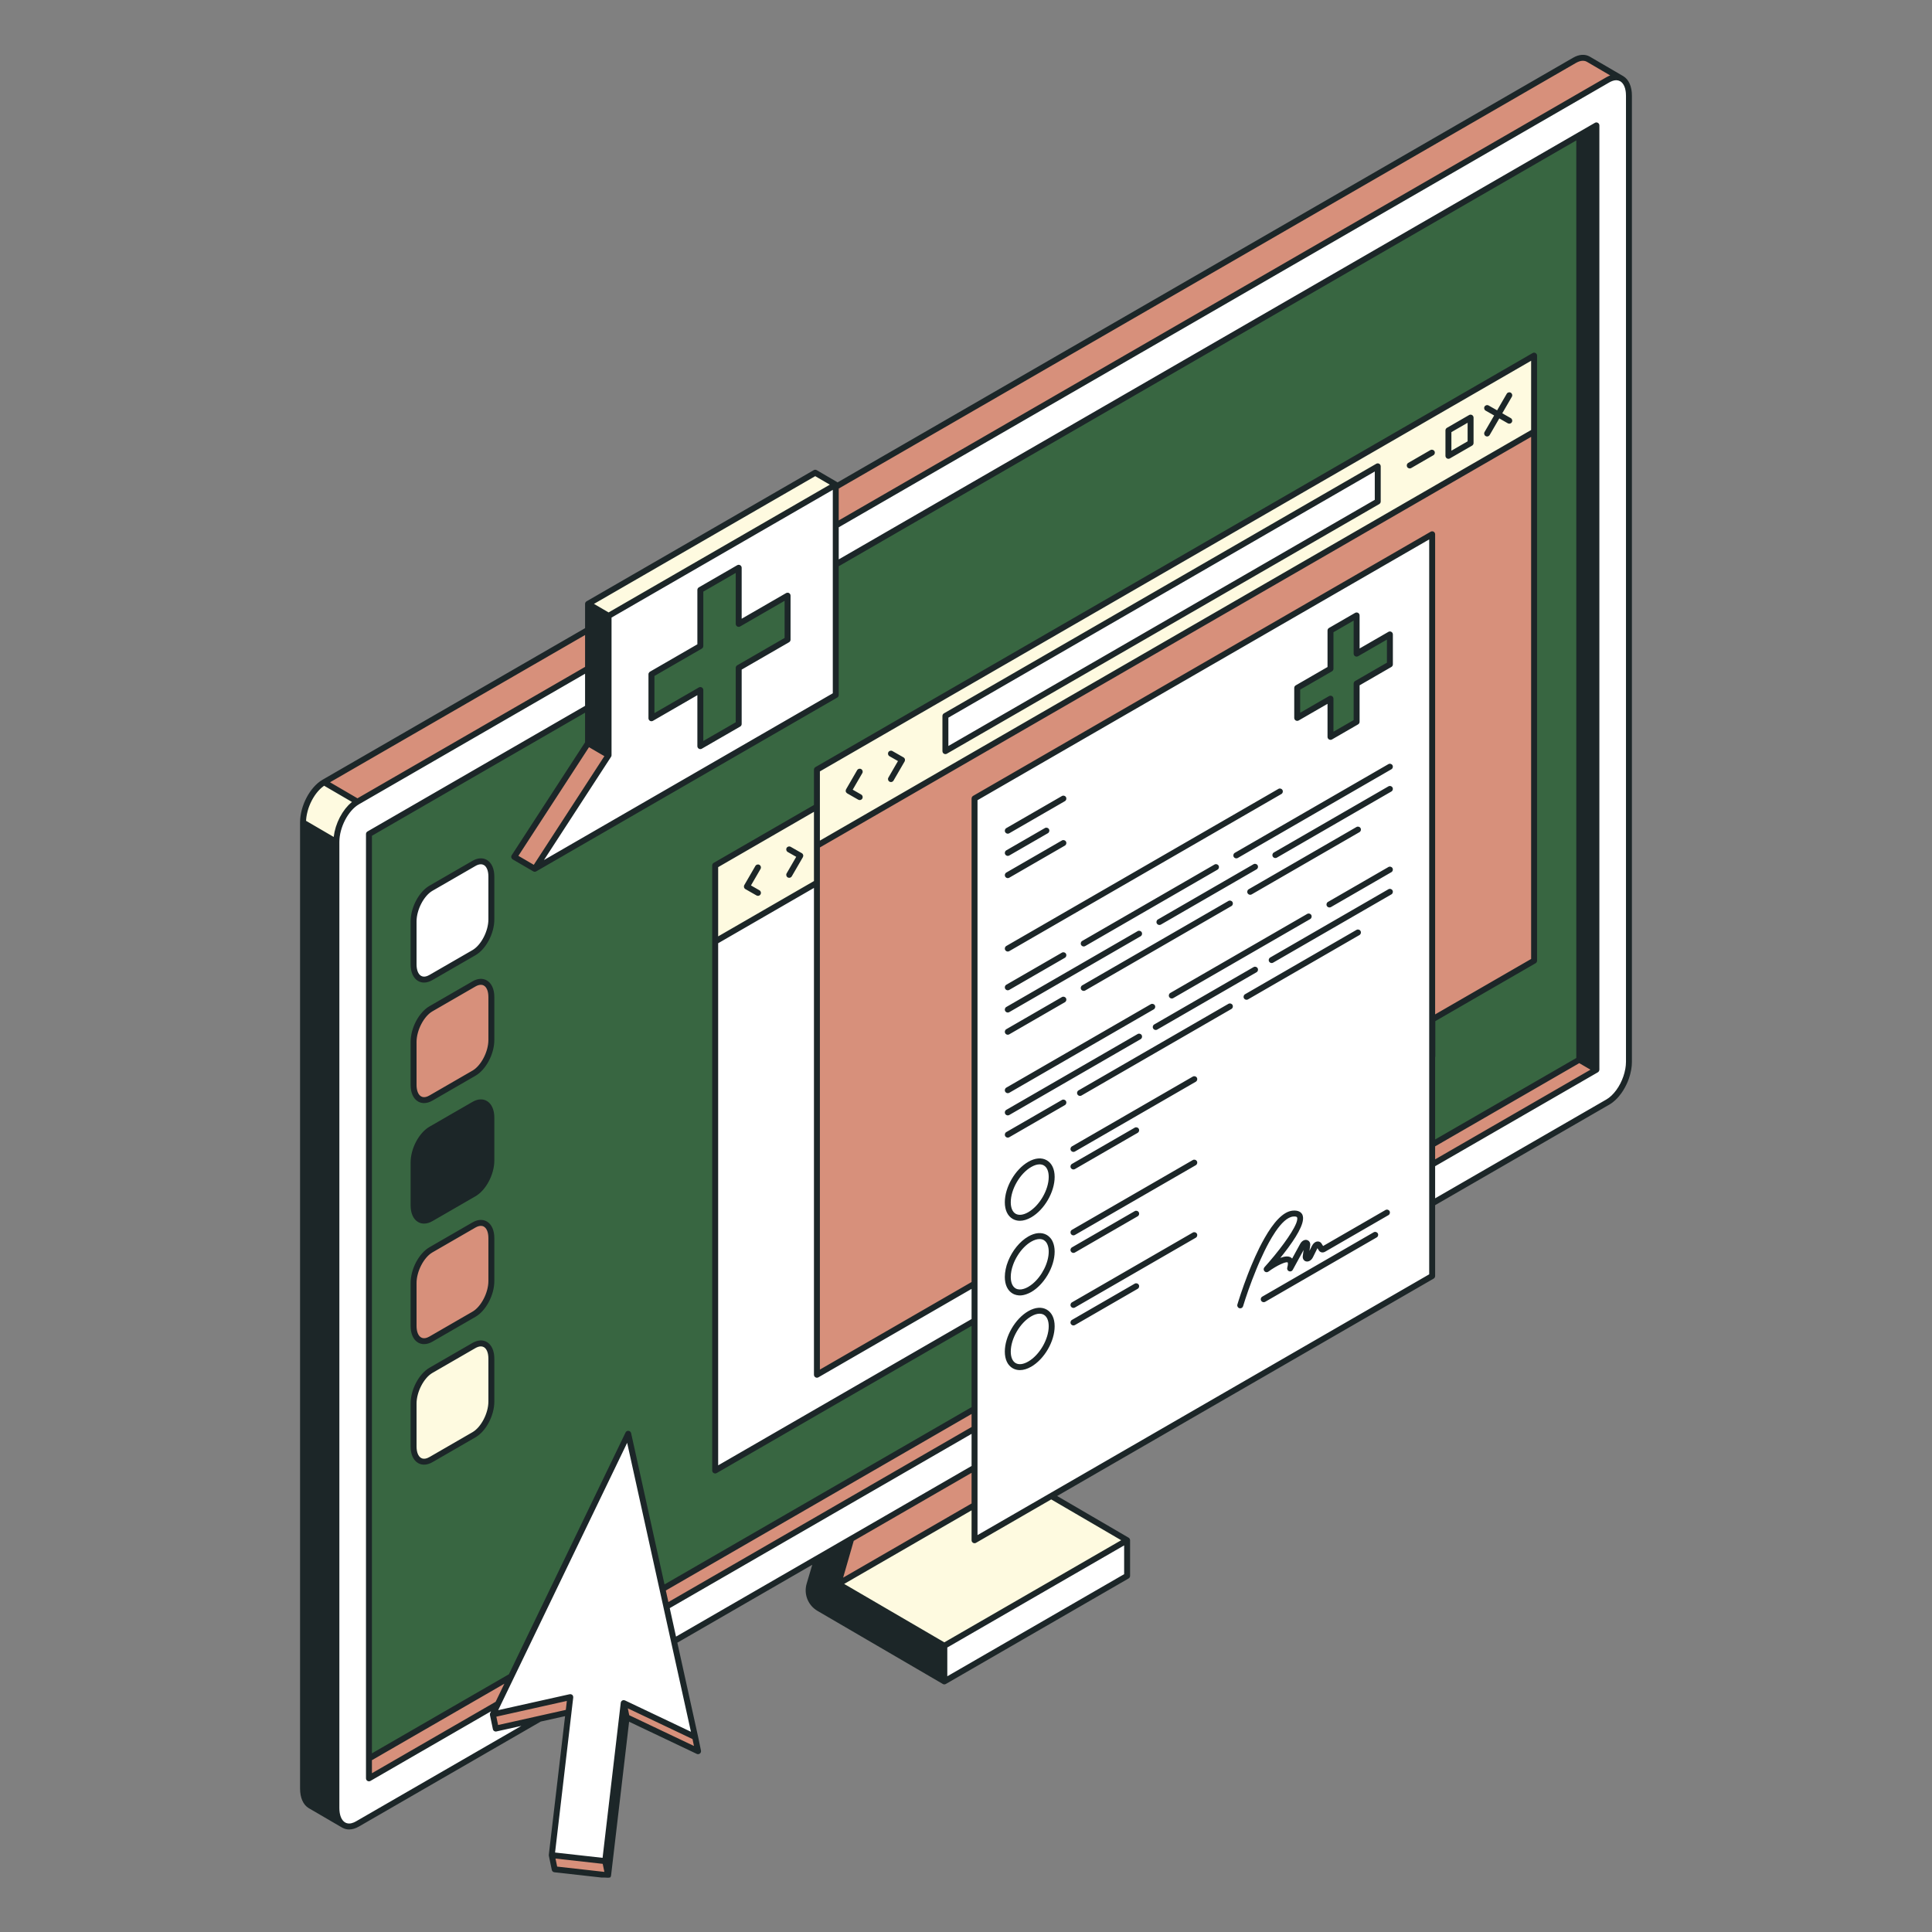
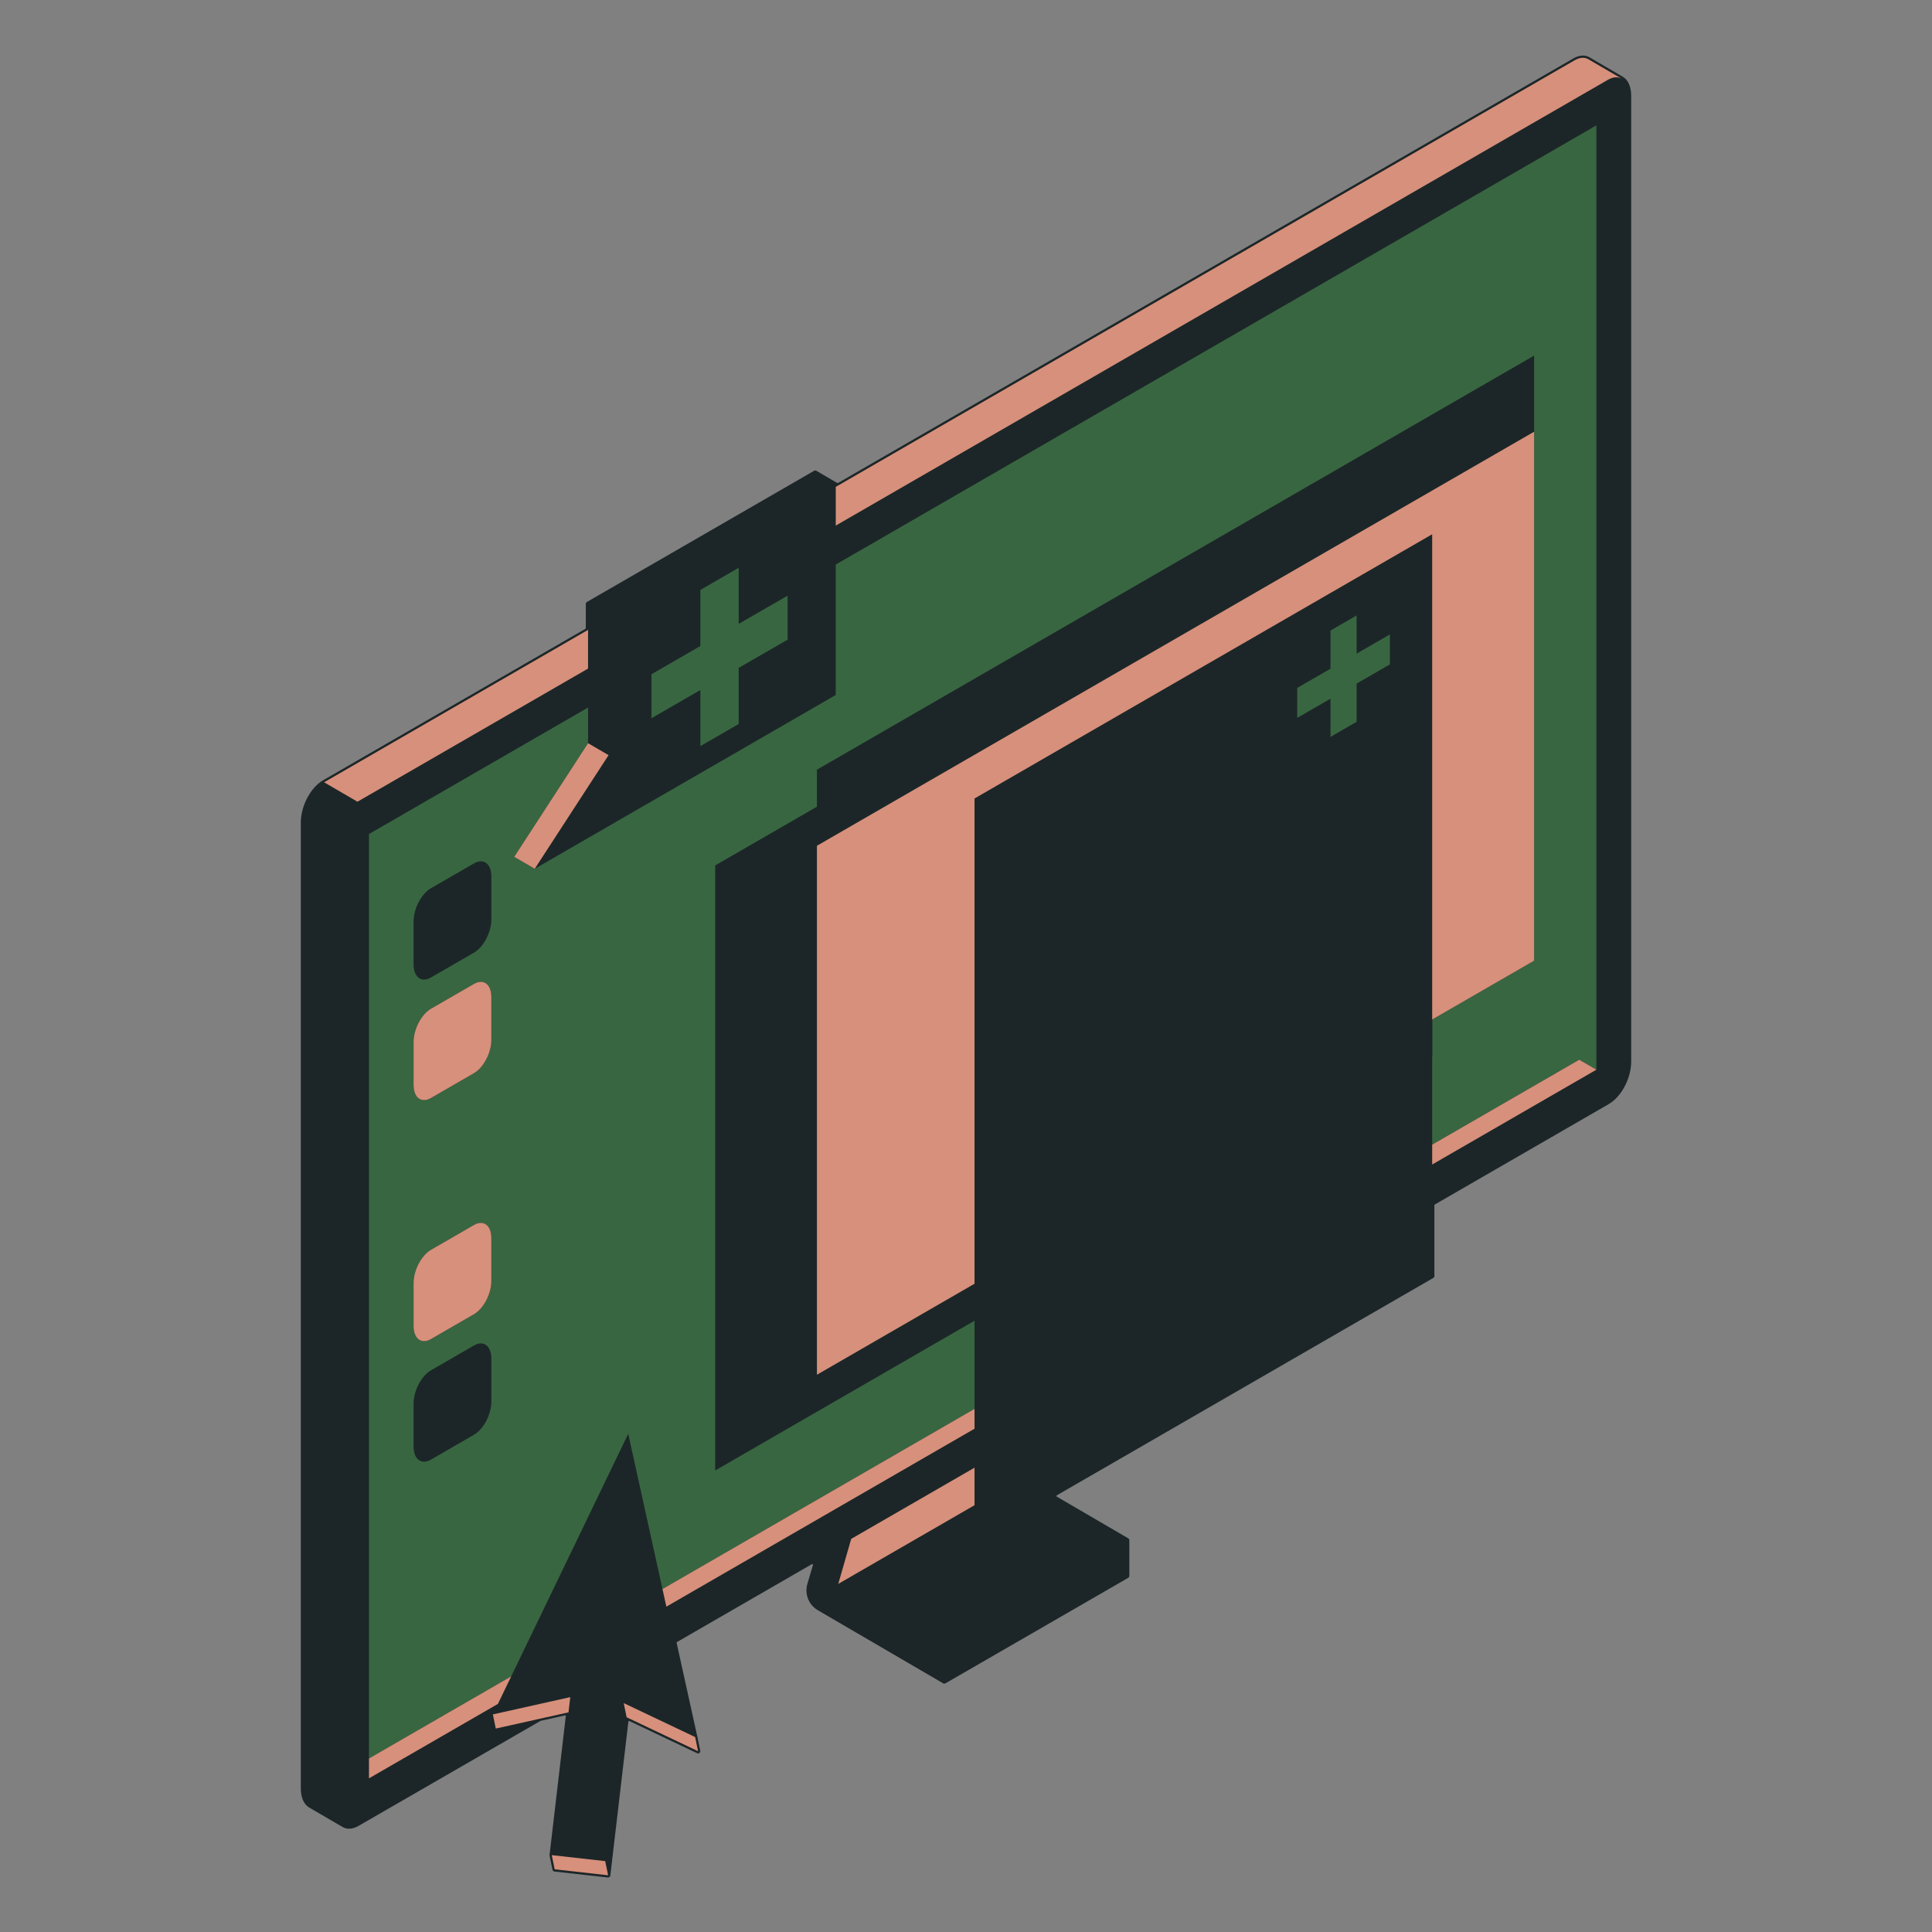
<svg xmlns="http://www.w3.org/2000/svg" width="500" zoomAndPan="magnify" viewBox="0 0 375 375" height="500" preserveAspectRatio="xMidYMid meet" version="1.0">
  <rect x="0" y="0" width="375" height="375" fill="#808080" stroke="none" />
  <defs>
    <clipPath id="81515c00a1">
      <path d="M 58.078 10.43 L 316.828 10.43 L 316.828 364.43 L 58.078 364.43 Z M 58.078 10.43 " clip-rule="nonzero" />
    </clipPath>
    <clipPath id="145461d7cb">
-       <path d="M 58.078 69 L 298 69 L 298 320 L 58.078 320 Z M 58.078 69 " clip-rule="nonzero" />
-     </clipPath>
+       </clipPath>
    <clipPath id="470050f320">
-       <path d="M 65 15 L 316.828 15 L 316.828 362 L 65 362 Z M 65 15 " clip-rule="nonzero" />
-     </clipPath>
+       </clipPath>
    <clipPath id="a8b29477d3">
-       <path d="M 58.078 10.43 L 316.828 10.43 L 316.828 364.43 L 58.078 364.43 Z M 58.078 10.43 " clip-rule="nonzero" />
-     </clipPath>
+       </clipPath>
  </defs>
  <g clip-path="url(#81515c00a1)">
    <path fill="#1c2628" d="M 117.984 364.422 L 107.617 363.262 C 107.43 363.242 107.277 363.102 107.242 362.918 L 106.672 360.172 C 106.664 360.133 106.664 360.094 106.668 360.043 L 109.82 333.117 C 109.828 333.07 109.809 333.027 109.773 332.996 C 109.75 332.969 109.715 332.957 109.68 332.957 C 109.668 332.957 109.656 332.957 109.648 332.961 L 104.926 334.016 L 69.598 354.402 C 68.969 354.766 68.348 354.953 67.758 354.953 C 67.328 354.953 66.922 354.848 66.551 354.645 C 66.547 354.645 66.477 354.609 66.469 354.605 L 60.008 350.84 C 58.98 350.238 58.387 348.898 58.387 347.164 L 58.387 159.648 C 58.387 156.449 60.277 152.855 62.691 151.465 L 113.637 122.051 C 113.68 122.023 113.707 121.977 113.707 121.926 L 113.707 117.215 C 113.707 117.176 113.711 117.137 113.723 117.102 C 113.742 117.047 113.754 117.02 113.766 116.996 C 113.809 116.926 113.863 116.875 113.922 116.84 L 158.02 91.379 C 158.086 91.344 158.16 91.32 158.234 91.32 C 158.312 91.32 158.387 91.344 158.453 91.379 C 158.453 91.379 162.438 93.703 162.438 93.707 C 162.453 93.715 162.465 93.727 162.465 93.727 C 162.496 93.754 162.543 93.77 162.586 93.77 C 162.605 93.77 162.629 93.766 162.645 93.754 L 305.402 11.332 C 306.035 10.969 306.652 10.785 307.246 10.785 C 307.703 10.785 308.133 10.898 308.52 11.125 C 308.52 11.125 314.996 14.902 314.996 14.906 L 314.992 14.902 C 315.023 14.922 315.055 14.941 315.082 14.965 C 315.086 14.965 315.133 15 315.133 15.004 L 315.188 15.039 C 315.246 15.078 315.301 15.113 315.352 15.156 C 315.371 15.176 315.391 15.195 315.41 15.215 L 315.461 15.27 C 315.559 15.359 315.617 15.414 315.672 15.477 C 315.684 15.492 315.75 15.586 315.75 15.586 C 315.832 15.691 315.895 15.77 315.949 15.859 C 315.949 15.863 316.004 15.961 316.004 15.965 C 316.066 16.074 316.129 16.18 316.18 16.301 C 316.18 16.301 316.219 16.402 316.219 16.406 C 316.273 16.531 316.324 16.66 316.367 16.797 L 316.398 16.93 C 316.438 17.062 316.473 17.199 316.5 17.344 C 316.508 17.379 316.512 17.418 316.516 17.457 L 316.527 17.543 C 316.555 17.703 316.574 17.816 316.582 17.938 C 316.602 18.145 316.613 18.359 316.613 18.578 L 316.613 206.09 C 316.613 206.324 316.598 206.562 316.578 206.797 L 316.559 206.977 C 316.539 207.168 316.516 207.359 316.48 207.555 L 316.457 207.707 C 316.414 207.941 316.359 208.172 316.301 208.406 C 316.277 208.488 316.254 208.566 316.234 208.648 C 316.184 208.824 316.141 208.965 316.094 209.109 C 316.055 209.23 316.023 209.32 315.992 209.41 C 315.93 209.578 315.863 209.746 315.797 209.91 C 315.734 210.066 315.664 210.215 315.594 210.363 C 315.543 210.477 315.496 210.574 315.449 210.668 C 315.391 210.789 315.324 210.91 315.258 211.031 C 315.211 211.121 315.16 211.207 315.105 211.297 C 315.027 211.434 314.965 211.543 314.898 211.645 C 314.793 211.812 314.68 211.973 314.566 212.133 C 314.223 212.609 313.859 213.027 313.488 213.379 L 313.43 213.43 C 313.277 213.57 313.121 213.703 312.965 213.824 L 312.848 213.914 C 312.668 214.047 312.488 214.168 312.309 214.273 L 278.488 233.801 C 278.441 233.828 278.414 233.875 278.414 233.926 L 278.414 247.676 C 278.414 247.832 278.332 247.977 278.199 248.051 L 205.117 290.246 C 205.074 290.27 205.047 290.32 205.047 290.371 C 205.047 290.422 205.074 290.469 205.117 290.496 L 218.988 298.586 C 219.008 298.598 219.023 298.613 219.039 298.625 L 219.086 298.66 C 219.086 298.664 219.117 298.711 219.121 298.711 C 219.156 298.762 219.16 298.781 219.168 298.801 C 219.191 298.863 219.195 298.887 219.195 298.902 L 219.203 298.965 L 219.203 305.879 C 219.203 306.035 219.121 306.176 218.988 306.254 C 218.988 306.254 183.504 326.738 183.5 326.742 C 183.438 326.777 183.367 326.797 183.293 326.797 C 183.219 326.797 183.141 326.773 183.074 326.738 C 183.074 326.738 158.746 312.547 158.746 312.547 C 156.965 311.504 156.129 309.395 156.715 307.414 L 157.797 303.77 C 157.812 303.711 157.793 303.652 157.746 303.617 C 157.719 303.594 157.688 303.586 157.656 303.586 C 157.633 303.586 157.609 303.59 157.586 303.602 L 131.402 318.719 C 131.348 318.754 131.32 318.816 131.332 318.875 L 135.348 337.066 C 135.352 337.07 135.352 337.078 135.355 337.09 L 135.918 339.82 C 135.949 339.98 135.891 340.145 135.762 340.246 C 135.688 340.309 135.59 340.34 135.496 340.34 C 135.43 340.34 135.367 340.324 135.309 340.297 L 122.172 334.055 C 122.152 334.043 122.129 334.039 122.109 334.039 C 122.086 334.039 122.062 334.047 122.039 334.059 C 122 334.082 121.969 334.121 121.965 334.168 L 118.465 364.043 C 118.449 364.102 118.438 364.141 118.422 364.176 C 118.398 364.23 118.375 364.258 118.352 364.285 C 118.309 364.324 118.27 364.355 118.223 364.375 C 118.156 364.41 118.105 364.422 118.051 364.426 L 118.035 364.426 Z M 117.984 364.422 " fill-opacity="1" fill-rule="nonzero" />
  </g>
  <path fill="#386641" d="M 162.219 109.578 L 162.219 134.898 L 103.793 168.633 L 99.809 166.309 L 114.141 144.254 L 114.141 137.336 L 71.617 161.887 L 71.617 341.32 L 99.227 325.379 L 121.938 278.301 L 128.586 308.43 L 189.156 273.457 L 189.156 256.355 L 138.816 285.422 L 138.816 167.98 L 158.566 156.578 L 158.566 149.395 L 297.77 69.023 L 297.77 186.469 L 278.02 197.871 L 278.02 205.055 L 277.984 205.074 L 277.984 222.172 L 306.535 205.688 L 309.859 207.629 L 309.859 24.336 Z M 95.375 272.039 C 95.375 274.523 93.863 277.41 91.996 278.488 L 83.648 283.309 C 81.785 284.383 80.273 283.242 80.273 280.754 L 80.273 272.43 C 80.273 269.945 81.785 267.059 83.648 265.98 L 91.996 261.16 C 93.863 260.086 95.375 261.227 95.375 263.711 Z M 95.375 248.645 C 95.375 251.129 93.863 254.016 91.996 255.094 L 83.648 259.914 C 81.785 260.988 80.273 259.848 80.273 257.363 L 80.273 249.035 C 80.273 246.551 81.785 243.664 83.648 242.586 L 91.996 237.766 C 93.863 236.691 95.375 237.832 95.375 240.32 Z M 95.375 201.855 C 95.375 204.34 93.863 207.23 91.996 208.305 L 83.648 213.125 C 81.785 214.203 80.273 213.059 80.273 210.574 L 80.273 202.25 C 80.273 199.762 81.785 196.875 83.648 195.797 L 91.996 190.977 C 93.863 189.902 95.375 191.043 95.375 193.531 Z M 95.375 178.461 C 95.375 180.945 93.863 183.836 91.996 184.91 L 83.648 189.73 C 81.785 190.809 80.273 189.664 80.273 187.18 L 80.273 178.855 C 80.273 176.367 81.785 173.48 83.648 172.402 L 91.996 167.586 C 93.863 166.508 95.375 167.652 95.375 170.137 Z M 71.617 345.176 L 96.645 330.727 Z M 277.984 226.031 L 309.859 207.629 Z M 167.832 289.625 L 189.156 277.312 L 167.832 289.625 L 129.34 311.852 Z M 263.316 126.871 L 269.777 123.141 L 269.777 128.957 L 263.316 132.688 L 263.316 140.102 L 258.25 143.027 L 258.25 135.613 L 251.789 139.344 L 251.789 133.527 L 258.25 129.797 L 258.25 122.383 L 263.316 119.457 Z M 135.938 133.934 L 126.445 139.414 L 126.445 130.871 L 135.938 125.395 L 135.938 114.504 L 143.379 110.207 L 143.379 121.094 L 152.871 115.617 L 152.871 124.156 L 143.379 129.637 L 143.379 140.527 L 135.938 144.824 Z M 135.938 133.934 " fill-opacity="1" fill-rule="nonzero" />
  <g clip-path="url(#145461d7cb)">
    <path fill="#fefae0" d="M 204.043 290.367 L 218.773 298.961 L 183.293 319.445 L 162.703 307.434 L 189.156 292.16 L 189.156 298.961 Z M 58.82 159.648 L 65.297 163.426 C 65.297 162.672 65.41 161.891 65.617 161.117 C 65.719 160.73 65.848 160.348 65.992 159.973 C 66.727 158.102 67.973 156.43 69.383 155.613 L 62.906 151.84 C 60.652 153.141 58.82 156.637 58.82 159.648 Z M 297.77 69.023 L 297.77 83.793 L 278.02 95.195 L 247.668 112.715 L 163.754 161.168 L 158.566 164.16 L 158.566 171.344 L 138.816 182.746 L 138.816 167.98 L 158.566 156.578 L 158.566 149.395 Z M 267.418 93.73 L 267.418 90.516 L 183.504 138.965 L 183.504 145.793 L 267.418 97.344 Z M 158.234 91.754 L 114.141 117.215 L 114.141 144.254 L 118.125 146.578 L 118.125 119.539 L 162.219 94.078 Z M 91.996 261.16 L 83.648 265.98 C 81.785 267.059 80.273 269.945 80.273 272.43 L 80.273 280.754 C 80.273 283.242 81.785 284.383 83.648 283.309 L 91.996 278.488 C 93.863 277.41 95.375 274.523 95.375 272.039 L 95.375 263.711 C 95.375 261.227 93.863 260.086 91.996 261.16 Z M 91.996 261.16 " fill-opacity="1" fill-rule="nonzero" />
  </g>
  <g clip-path="url(#470050f320)">
    <path fill="#ffffff" d="M 183.293 319.445 L 218.773 298.961 L 218.773 305.879 L 183.293 326.363 Z M 316.18 18.578 L 316.18 206.09 C 316.18 209.102 314.348 212.598 312.094 213.898 L 277.984 233.594 L 277.984 247.676 L 204.043 290.367 L 189.156 298.961 L 189.156 284.875 L 165.219 298.695 L 130.82 318.559 L 134.926 337.16 L 121.062 330.57 L 117.465 361.242 L 107.098 360.082 L 110.348 332.363 L 110.594 330.234 L 110.691 329.41 L 95.664 332.766 L 96.23 335.512 L 104.742 333.613 L 69.383 354.027 C 67.125 355.332 65.297 353.949 65.297 350.938 L 65.297 163.426 C 65.297 162.672 65.41 161.891 65.617 161.117 C 65.719 160.73 65.848 160.348 65.992 159.973 C 66.727 158.102 67.973 156.43 69.383 155.613 L 114.141 129.773 L 114.141 137.336 L 71.617 161.887 L 71.617 345.176 L 96.645 330.727 L 99.227 325.379 L 121.938 278.301 L 128.586 308.43 L 129.34 311.852 L 167.832 289.625 L 189.156 277.312 L 189.156 256.355 L 138.816 285.422 L 138.816 182.746 L 158.566 171.344 L 158.566 266.836 L 189.156 249.172 L 189.156 154.984 L 277.984 103.699 L 277.984 197.891 L 278.02 197.871 L 278.02 205.055 L 277.984 205.074 L 277.984 226.031 L 309.859 207.629 L 309.859 24.336 L 162.219 109.578 L 162.219 134.898 L 103.793 168.633 L 113.852 153.148 L 118.125 146.578 L 118.125 119.539 L 162.219 94.078 L 162.219 102.016 L 312.094 15.488 C 312.23 15.406 312.363 15.34 312.496 15.281 C 312.559 15.254 312.617 15.234 312.676 15.211 C 312.746 15.184 312.816 15.156 312.887 15.133 C 312.969 15.105 313.047 15.09 313.125 15.074 C 313.172 15.062 313.219 15.051 313.262 15.039 C 313.355 15.023 313.445 15.016 313.535 15.012 C 313.562 15.008 313.59 15.004 313.617 15.004 C 313.719 15 313.816 15.004 313.914 15.012 C 313.926 15.012 313.941 15.012 313.957 15.016 C 314.059 15.027 314.16 15.047 314.262 15.07 C 314.266 15.074 314.27 15.074 314.277 15.074 C 314.379 15.102 314.48 15.137 314.578 15.184 C 314.676 15.227 314.77 15.277 314.859 15.34 C 315.668 15.867 316.18 16.992 316.18 18.578 Z M 143.379 121.094 L 143.379 110.207 L 135.938 114.504 L 135.938 125.395 L 126.445 130.871 L 126.445 139.414 L 135.938 133.934 L 135.938 144.824 L 143.379 140.527 L 143.379 129.637 L 152.871 124.156 L 152.871 115.617 Z M 251.789 139.344 L 258.25 135.613 L 258.25 143.027 L 263.316 140.102 L 263.316 132.688 L 269.777 128.957 L 269.777 123.141 L 263.316 126.871 L 263.316 119.457 L 258.25 122.383 L 258.25 129.797 L 251.789 133.527 Z M 267.418 93.73 L 267.418 90.516 L 183.504 138.965 L 183.504 145.793 L 267.418 97.344 Z M 91.996 167.586 L 83.648 172.402 C 81.785 173.48 80.273 176.367 80.273 178.855 L 80.273 187.18 C 80.273 189.664 81.785 190.809 83.648 189.73 L 91.996 184.91 C 93.863 183.836 95.375 180.945 95.375 178.461 L 95.375 170.137 C 95.375 167.652 93.863 166.508 91.996 167.586 Z M 91.996 167.586 " fill-opacity="1" fill-rule="nonzero" />
  </g>
  <path fill="#d7907b" d="M 165.219 298.695 L 189.156 284.875 L 189.156 292.16 L 162.703 307.434 Z M 314.773 15.277 L 308.305 11.5 C 308.305 11.5 308.301 11.496 308.301 11.496 C 307.586 11.078 306.645 11.117 305.621 11.707 L 162.219 94.5 L 162.219 102.016 L 312.094 15.488 C 312.23 15.406 312.363 15.34 312.496 15.281 C 312.559 15.254 312.617 15.234 312.676 15.211 C 312.746 15.184 312.816 15.152 312.887 15.133 C 312.969 15.105 313.047 15.09 313.125 15.074 C 313.172 15.062 313.219 15.047 313.262 15.039 C 313.355 15.023 313.445 15.016 313.535 15.012 C 313.562 15.008 313.59 15.004 313.617 15.004 C 313.719 15 313.816 15.004 313.914 15.012 C 313.926 15.012 313.941 15.012 313.957 15.016 C 314.062 15.027 314.16 15.047 314.262 15.07 C 314.266 15.074 314.27 15.074 314.277 15.074 C 314.379 15.102 314.48 15.141 314.578 15.184 C 314.676 15.227 314.77 15.277 314.859 15.34 C 314.832 15.32 314.805 15.293 314.773 15.277 Z M 114.141 122.258 L 62.906 151.84 L 69.383 155.613 L 114.141 129.773 Z M 277.984 222.172 L 277.984 226.031 L 309.859 207.629 L 306.535 205.688 Z M 99.227 325.379 L 71.617 341.32 L 71.617 345.176 L 96.645 330.727 Z M 129.34 311.852 L 167.832 289.625 L 189.156 277.312 L 189.156 273.457 L 128.586 308.43 Z M 277.984 197.891 L 278.02 197.871 L 297.77 186.469 L 297.77 83.793 L 278.02 95.195 L 247.668 112.715 L 163.754 161.168 L 158.566 164.16 L 158.566 266.836 L 189.156 249.172 L 189.156 154.984 L 277.984 103.699 Z M 95.375 193.531 C 95.375 191.043 93.863 189.902 91.996 190.977 L 83.648 195.797 C 81.785 196.875 80.273 199.762 80.273 202.25 L 80.273 210.574 C 80.273 213.059 81.785 214.203 83.648 213.125 L 91.996 208.305 C 93.863 207.23 95.375 204.34 95.375 201.855 Z M 91.996 237.766 L 83.648 242.586 C 81.785 243.664 80.273 246.551 80.273 249.035 L 80.273 257.363 C 80.273 259.848 81.785 260.988 83.648 259.914 L 91.996 255.094 C 93.863 254.016 95.375 251.129 95.375 248.645 L 95.375 240.32 C 95.375 237.832 93.863 236.691 91.996 237.766 Z M 110.594 330.234 L 110.691 329.41 L 95.664 332.766 L 96.23 335.512 L 104.742 333.613 L 110.348 332.363 Z M 121.062 330.57 L 121.629 333.32 L 135.496 339.906 L 134.926 337.16 Z M 107.098 360.082 L 107.664 362.832 L 118.035 363.992 L 117.465 361.242 Z M 99.809 166.309 L 103.793 168.633 L 113.852 153.148 L 118.125 146.578 L 114.141 144.254 Z M 99.809 166.309 " fill-opacity="1" fill-rule="nonzero" />
  <g clip-path="url(#a8b29477d3)">
    <path fill="#1c2628" d="M 316.727 17.926 C 316.715 17.785 316.691 17.656 316.672 17.523 C 316.66 17.453 316.656 17.383 316.641 17.316 C 316.613 17.168 316.574 17.027 316.535 16.891 C 316.523 16.844 316.516 16.797 316.504 16.754 C 316.461 16.613 316.406 16.48 316.352 16.352 C 316.34 16.316 316.328 16.277 316.312 16.242 C 316.258 16.117 316.195 16.004 316.129 15.895 C 316.109 15.859 316.094 15.816 316.07 15.785 C 316.008 15.68 315.938 15.59 315.863 15.496 C 315.836 15.461 315.812 15.418 315.781 15.383 C 315.711 15.305 315.637 15.234 315.562 15.164 C 315.523 15.125 315.484 15.082 315.441 15.047 C 315.371 14.984 315.289 14.934 315.211 14.883 C 315.203 14.875 315.195 14.871 315.188 14.867 C 315.184 14.863 315.184 14.859 315.18 14.855 C 315.176 14.855 315.172 14.852 315.172 14.852 C 315.137 14.824 315.102 14.801 315.066 14.777 C 315.066 14.777 315.066 14.777 315.062 14.777 L 315.059 14.773 C 315.055 14.773 315.055 14.773 315.055 14.773 C 315.055 14.773 315.055 14.77 315.051 14.77 L 313.27 13.73 L 308.609 11.012 C 308.605 11.008 308.598 11.004 308.594 11 C 307.664 10.457 306.504 10.531 305.332 11.207 L 162.574 93.629 C 162.555 93.617 162.539 93.602 162.52 93.59 C 162.516 93.586 162.512 93.582 162.512 93.582 C 162.508 93.582 162.508 93.578 162.508 93.578 C 162.508 93.578 162.508 93.578 162.504 93.578 L 158.527 91.258 C 158.348 91.152 158.125 91.152 157.949 91.254 L 113.852 116.715 C 113.766 116.762 113.695 116.832 113.648 116.914 C 113.645 116.918 113.641 116.922 113.641 116.926 C 113.621 116.957 113.609 116.996 113.594 117.031 C 113.594 117.043 113.586 117.051 113.582 117.062 C 113.57 117.109 113.562 117.16 113.562 117.215 L 113.562 121.926 L 62.617 151.34 C 60.164 152.754 58.242 156.402 58.242 159.648 L 58.242 347.164 C 58.242 348.953 58.859 350.336 59.934 350.965 L 66.41 354.738 C 66.414 354.738 66.418 354.742 66.418 354.742 C 66.418 354.742 66.422 354.742 66.422 354.742 C 66.441 354.754 66.461 354.762 66.48 354.773 C 66.875 354.984 67.305 355.098 67.758 355.098 C 68.367 355.098 69.016 354.906 69.672 354.527 L 104.957 334.156 L 109.68 333.102 L 106.523 360.016 C 106.523 360.02 106.523 360.027 106.523 360.031 C 106.52 360.086 106.52 360.145 106.531 360.199 L 107.102 362.949 C 107.152 363.191 107.352 363.375 107.602 363.406 L 117.969 364.566 C 117.992 364.566 118.012 364.57 118.035 364.57 C 118.043 364.57 118.051 364.57 118.059 364.566 C 118.133 364.566 118.199 364.547 118.262 364.52 C 118.273 364.516 118.277 364.508 118.285 364.504 C 118.344 364.477 118.398 364.441 118.441 364.395 C 118.449 364.387 118.457 364.387 118.461 364.379 C 118.492 364.344 118.52 364.305 118.543 364.262 C 118.547 364.254 118.551 364.246 118.551 364.238 C 118.574 364.188 118.59 364.137 118.598 364.082 C 118.602 364.074 118.605 364.066 118.605 364.059 L 122.109 334.184 L 135.246 340.43 C 135.324 340.465 135.41 340.484 135.496 340.484 C 135.621 340.484 135.746 340.441 135.852 340.359 C 136.023 340.227 136.102 340.004 136.059 339.789 L 135.492 337.043 C 135.488 337.043 135.488 337.039 135.488 337.039 C 135.488 337.039 135.488 337.035 135.488 337.035 L 131.473 318.844 L 157.656 303.727 L 156.574 307.375 C 155.969 309.418 156.832 311.598 158.676 312.672 L 183.004 326.859 C 183.004 326.859 183.004 326.859 183.004 326.863 C 183.094 326.914 183.191 326.938 183.293 326.938 C 183.391 326.938 183.492 326.914 183.578 326.863 C 183.582 326.863 183.582 326.863 183.582 326.863 L 219.059 306.379 C 219.238 306.277 219.348 306.086 219.348 305.879 L 219.348 298.961 C 219.348 298.941 219.344 298.926 219.34 298.906 C 219.336 298.875 219.336 298.844 219.328 298.812 C 219.324 298.793 219.316 298.781 219.309 298.766 C 219.297 298.734 219.289 298.703 219.27 298.672 C 219.262 298.656 219.246 298.645 219.234 298.629 C 219.219 298.602 219.203 298.578 219.18 298.555 C 219.168 298.543 219.156 298.535 219.145 298.527 C 219.117 298.504 219.094 298.48 219.062 298.461 L 205.191 290.371 L 278.273 248.176 C 278.449 248.074 278.559 247.883 278.559 247.676 L 278.559 233.926 L 312.379 214.398 C 312.566 214.293 312.75 214.168 312.934 214.031 C 312.973 214 313.016 213.969 313.055 213.938 C 313.215 213.812 313.371 213.68 313.527 213.535 C 313.547 213.52 313.566 213.5 313.586 213.48 C 313.98 213.113 314.348 212.684 314.684 212.219 C 314.801 212.055 314.91 211.891 315.02 211.723 C 315.094 211.605 315.16 211.488 315.23 211.367 C 315.285 211.281 315.336 211.191 315.387 211.098 C 315.453 210.977 315.516 210.855 315.578 210.73 C 315.629 210.633 315.68 210.527 315.727 210.426 C 315.797 210.273 315.863 210.121 315.93 209.965 C 316 209.797 316.066 209.629 316.129 209.457 C 316.164 209.355 316.195 209.254 316.23 209.152 C 316.277 209.008 316.32 208.863 316.363 208.719 C 316.391 208.625 316.414 208.535 316.438 208.441 C 316.5 208.207 316.555 207.969 316.598 207.734 C 316.605 207.68 316.617 207.629 316.625 207.578 C 316.656 207.383 316.684 207.188 316.703 206.992 C 316.711 206.934 316.719 206.871 316.723 206.809 C 316.742 206.566 316.754 206.328 316.754 206.09 L 316.754 18.578 C 316.754 18.352 316.746 18.137 316.727 17.926 Z M 312.777 212.664 C 312.641 212.789 312.504 212.906 312.363 213.016 C 312.332 213.039 312.301 213.066 312.27 213.09 C 312.117 213.203 311.961 213.309 311.805 213.402 L 278.559 232.594 L 278.559 226.363 L 310.148 208.129 C 310.191 208.102 310.23 208.07 310.266 208.035 C 310.273 208.027 310.277 208.02 310.281 208.016 C 310.285 208.012 310.285 208.012 310.285 208.008 C 310.32 207.969 310.348 207.926 310.371 207.879 C 310.375 207.871 310.379 207.859 310.383 207.852 C 310.402 207.805 310.414 207.758 310.422 207.711 C 310.422 207.703 310.426 207.699 310.426 207.691 C 310.43 207.68 310.43 207.668 310.434 207.656 C 310.434 207.645 310.438 207.637 310.438 207.629 L 310.438 24.336 C 310.438 24.133 310.324 23.941 310.148 23.84 C 309.969 23.734 309.75 23.734 309.57 23.84 L 306.246 25.758 L 162.797 108.578 L 162.797 102.348 L 312.379 15.988 C 312.461 15.938 312.555 15.891 312.645 15.848 C 312.676 15.832 312.707 15.82 312.738 15.809 C 312.801 15.777 312.867 15.75 312.938 15.727 C 312.977 15.711 313.02 15.695 313.059 15.684 C 313.121 15.664 313.184 15.648 313.25 15.633 C 313.297 15.621 313.34 15.609 313.387 15.602 C 313.457 15.59 313.527 15.586 313.594 15.582 C 313.637 15.578 313.672 15.57 313.715 15.57 C 313.754 15.57 313.793 15.582 313.832 15.586 C 313.895 15.59 313.957 15.598 314.02 15.609 C 314.082 15.621 314.141 15.637 314.199 15.656 C 314.25 15.672 314.297 15.695 314.348 15.719 C 314.391 15.738 314.438 15.746 314.477 15.77 C 314.504 15.785 314.527 15.809 314.555 15.824 C 314.586 15.848 314.617 15.871 314.648 15.895 C 314.676 15.918 314.707 15.934 314.734 15.957 C 314.785 16 314.828 16.055 314.875 16.105 C 314.902 16.137 314.93 16.16 314.957 16.191 C 314.996 16.246 315.031 16.305 315.07 16.363 C 315.094 16.402 315.125 16.438 315.148 16.48 C 315.18 16.535 315.203 16.594 315.23 16.652 C 315.258 16.707 315.285 16.758 315.309 16.816 C 315.328 16.867 315.344 16.926 315.363 16.98 C 315.387 17.051 315.414 17.121 315.438 17.199 C 315.449 17.254 315.461 17.316 315.473 17.375 C 315.492 17.457 315.512 17.535 315.527 17.621 C 315.539 17.699 315.547 17.781 315.559 17.863 C 315.566 17.938 315.578 18.004 315.582 18.082 C 315.598 18.242 315.602 18.406 315.602 18.578 L 315.602 206.09 C 315.602 206.301 315.59 206.516 315.57 206.734 C 315.566 206.773 315.562 206.812 315.559 206.852 C 315.539 207.055 315.512 207.254 315.477 207.457 C 315.473 207.469 315.473 207.48 315.469 207.492 C 315.121 209.441 314.102 211.406 312.809 212.633 C 312.797 212.645 312.785 212.652 312.777 212.664 Z M 277.406 234.59 L 277.406 247.344 L 204.043 289.703 L 202.895 290.367 L 189.734 297.961 L 189.734 155.316 L 277.406 104.699 Z M 204.941 306.281 L 183.293 318.777 L 163.852 307.438 L 176.859 299.926 L 188.582 293.156 L 188.582 298.961 C 188.582 299.168 188.691 299.355 188.871 299.461 C 188.961 299.512 189.059 299.539 189.16 299.539 C 189.258 299.539 189.359 299.512 189.445 299.461 L 204.039 291.035 L 217.621 298.957 Z M 218.195 299.961 L 218.195 305.547 L 183.871 325.363 L 183.871 319.777 L 207.305 306.246 Z M 134.109 336.133 L 121.309 330.051 C 121.301 330.047 121.293 330.047 121.281 330.043 C 121.215 330.016 121.141 330 121.07 330 C 121.066 330 121.062 329.996 121.059 329.996 C 121.051 329.996 121.047 329.992 121.039 329.996 C 121.035 329.996 121.031 329.996 121.027 329.996 C 120.949 330.004 120.875 330.023 120.805 330.059 C 120.797 330.062 120.789 330.062 120.781 330.066 C 120.766 330.074 120.75 330.09 120.734 330.102 C 120.719 330.109 120.707 330.117 120.691 330.129 C 120.688 330.137 120.676 330.141 120.672 330.148 C 120.668 330.148 120.668 330.152 120.664 330.152 C 120.645 330.172 120.633 330.191 120.617 330.211 C 120.609 330.219 120.598 330.23 120.59 330.238 C 120.578 330.254 120.57 330.27 120.562 330.289 C 120.555 330.301 120.547 330.316 120.543 330.328 C 120.535 330.344 120.527 330.355 120.52 330.371 C 120.52 330.375 120.52 330.375 120.52 330.379 C 120.504 330.418 120.492 330.461 120.488 330.504 L 116.961 360.605 L 107.738 359.574 L 110.871 332.836 L 110.941 332.23 L 111.062 331.199 L 111.133 330.59 L 111.219 329.875 L 111.266 329.477 C 111.273 329.406 111.266 329.34 111.246 329.273 C 111.242 329.25 111.238 329.223 111.23 329.203 C 111.215 329.16 111.195 329.121 111.168 329.086 C 111.168 329.082 111.168 329.082 111.164 329.082 C 111.141 329.047 111.113 329.012 111.078 328.98 C 111.062 328.965 111.039 328.953 111.023 328.941 C 111.012 328.934 111 328.926 110.992 328.918 C 110.934 328.887 110.871 328.859 110.809 328.848 C 110.797 328.844 110.785 328.844 110.773 328.844 C 110.703 328.832 110.637 328.832 110.566 328.848 L 96.699 331.941 L 97.086 331.137 L 97.977 329.293 L 99.668 325.789 L 100.559 323.945 L 121.73 280.051 L 127.93 308.141 L 128.062 308.73 L 128.191 309.32 L 128.688 311.562 L 128.945 312.742 L 130.168 318.27 L 130.426 319.449 Z M 117.309 363.332 L 108.145 362.305 L 107.82 360.746 L 116.984 361.77 L 117.25 363.043 Z M 121.859 331.59 L 129.438 335.188 L 134.418 337.555 L 134.695 338.891 L 122.137 332.922 L 121.926 331.91 Z M 158.234 92.422 L 161.07 94.074 L 118.125 118.871 L 115.289 117.215 Z M 188.582 291.824 L 163.652 306.219 L 165.707 299.078 L 188.582 285.875 Z M 59.402 159.32 C 59.406 159.281 59.41 159.242 59.414 159.207 C 59.418 159.133 59.422 159.059 59.43 158.984 C 59.438 158.887 59.449 158.785 59.461 158.684 C 59.473 158.609 59.48 158.535 59.492 158.465 C 59.508 158.359 59.527 158.258 59.547 158.156 C 59.559 158.086 59.574 158.012 59.59 157.938 C 59.613 157.836 59.637 157.73 59.664 157.629 C 59.68 157.559 59.695 157.488 59.715 157.418 C 59.746 157.309 59.777 157.203 59.812 157.094 C 59.832 157.027 59.852 156.965 59.871 156.898 C 59.91 156.781 59.953 156.668 59.996 156.551 C 60.016 156.496 60.035 156.441 60.059 156.387 C 60.117 156.238 60.18 156.09 60.242 155.945 C 60.25 155.926 60.258 155.906 60.266 155.891 C 60.344 155.723 60.422 155.559 60.508 155.395 C 60.52 155.367 60.535 155.344 60.551 155.316 C 60.621 155.184 60.691 155.055 60.766 154.926 C 60.793 154.879 60.824 154.836 60.852 154.789 C 60.918 154.684 60.98 154.578 61.047 154.48 C 61.082 154.426 61.117 154.379 61.152 154.324 C 61.219 154.234 61.281 154.145 61.348 154.055 C 61.387 154.004 61.426 153.953 61.465 153.902 C 61.531 153.82 61.598 153.738 61.664 153.66 C 61.707 153.609 61.75 153.562 61.793 153.512 C 61.863 153.438 61.93 153.363 62 153.293 C 62.043 153.246 62.09 153.203 62.133 153.156 C 62.207 153.09 62.277 153.023 62.352 152.957 C 62.395 152.918 62.441 152.879 62.488 152.84 C 62.562 152.777 62.641 152.719 62.715 152.66 C 62.762 152.625 62.809 152.59 62.855 152.559 C 62.875 152.543 62.895 152.527 62.918 152.512 L 62.922 152.516 L 68.312 155.656 C 68.297 155.668 68.289 155.68 68.273 155.691 C 68.074 155.855 67.879 156.035 67.688 156.227 C 67.652 156.266 67.613 156.305 67.578 156.344 C 67.398 156.531 67.227 156.73 67.059 156.938 C 67.043 156.957 67.027 156.973 67.016 156.992 C 66.84 157.215 66.676 157.449 66.516 157.695 C 66.48 157.746 66.445 157.801 66.414 157.855 C 66.258 158.102 66.109 158.355 65.973 158.617 C 65.961 158.641 65.949 158.664 65.938 158.688 C 65.809 158.934 65.695 159.188 65.586 159.441 C 65.559 159.5 65.535 159.559 65.512 159.617 C 65.402 159.887 65.301 160.16 65.211 160.441 C 65.195 160.496 65.18 160.555 65.16 160.609 C 65.086 160.859 65.02 161.113 64.961 161.367 C 64.953 161.414 64.938 161.465 64.926 161.516 C 64.867 161.793 64.824 162.074 64.789 162.355 C 64.785 162.387 64.777 162.422 64.773 162.453 L 59.41 159.324 Z M 307.289 11.797 C 307.383 11.801 307.477 11.812 307.57 11.832 C 307.602 11.84 307.633 11.844 307.664 11.852 C 307.777 11.883 307.887 11.926 307.996 11.988 C 308 11.988 308.008 11.992 308.012 11.996 L 308.016 11.996 L 312.539 14.641 C 312.473 14.664 312.406 14.695 312.336 14.727 C 312.297 14.742 312.254 14.758 312.211 14.777 C 312.074 14.84 311.941 14.91 311.805 14.988 L 162.797 101.016 L 162.797 94.832 L 305.906 12.207 C 305.992 12.16 306.082 12.113 306.172 12.07 C 306.199 12.055 306.227 12.047 306.254 12.031 C 306.324 12 306.398 11.973 306.473 11.945 C 306.504 11.934 306.535 11.922 306.566 11.91 C 306.656 11.879 306.754 11.855 306.848 11.836 C 306.859 11.832 306.871 11.828 306.883 11.828 C 306.992 11.809 307.102 11.797 307.211 11.797 C 307.238 11.793 307.266 11.797 307.289 11.797 Z M 161.645 102.348 L 161.645 134.566 L 105.586 166.93 L 111.074 158.484 L 118.609 146.891 C 118.609 146.887 118.613 146.883 118.613 146.875 C 118.629 146.852 118.641 146.824 118.652 146.797 C 118.66 146.773 118.672 146.754 118.68 146.734 C 118.684 146.719 118.684 146.707 118.684 146.695 C 118.688 146.68 118.688 146.664 118.691 146.648 C 118.691 146.641 118.691 146.633 118.695 146.625 C 118.695 146.609 118.699 146.594 118.699 146.578 L 118.699 119.871 L 161.645 95.078 Z M 278.559 222.508 L 306.535 206.355 L 308.711 207.625 L 278.559 225.031 Z M 188.582 154.984 L 188.582 248.84 L 159.141 265.836 L 159.141 164.492 L 163.176 162.164 L 163.754 161.832 L 164.328 161.5 L 247.094 113.715 L 247.668 113.383 L 248.246 113.051 L 260.812 105.797 L 261.965 105.129 L 265.113 103.312 L 266.266 102.645 L 269.293 100.898 L 271.227 99.781 L 271.297 99.742 L 272.383 99.113 L 277.441 96.195 L 278.02 95.859 L 278.594 95.527 L 297.191 84.793 L 297.191 186.133 L 278.594 196.871 L 278.559 196.891 L 278.559 103.699 C 278.559 103.496 278.449 103.305 278.273 103.203 C 278.191 103.156 278.105 103.133 278.02 103.129 C 277.961 103.125 277.906 103.129 277.852 103.141 C 277.797 103.156 277.742 103.172 277.695 103.203 L 277.441 103.348 L 188.871 154.484 C 188.82 154.512 188.777 154.551 188.738 154.59 C 188.641 154.695 188.582 154.836 188.582 154.984 Z M 188.582 256.023 L 139.395 284.422 L 139.395 183.082 L 157.988 172.344 L 157.988 266.836 C 157.988 267.043 158.098 267.23 158.277 267.336 C 158.367 267.387 158.465 267.414 158.566 267.414 C 158.664 267.414 158.766 267.387 158.855 267.336 L 188.582 250.172 Z M 159.141 156.246 L 159.141 149.727 L 297.191 70.023 L 297.191 83.461 L 278.594 94.195 L 278.02 94.531 L 277.441 94.863 L 272.457 97.738 L 271.223 98.453 L 270.453 98.895 L 270.066 99.121 L 266.266 101.316 L 265.113 101.98 L 261.965 103.797 L 260.812 104.465 L 258.332 105.895 L 253.316 108.789 L 248.246 111.719 L 247.668 112.051 L 247.094 112.383 L 164.328 160.168 L 163.754 160.5 L 163.176 160.832 L 159.141 163.164 Z M 157.988 164.16 L 157.988 171.012 L 139.395 181.75 L 139.395 168.312 L 157.988 157.574 Z M 305.961 205.355 L 278.559 221.176 L 278.559 205.238 C 278.582 205.18 278.594 205.117 278.594 205.055 L 278.594 198.203 L 298.055 186.965 C 298.234 186.863 298.344 186.672 298.344 186.469 L 298.344 69.023 C 298.344 68.82 298.234 68.629 298.055 68.527 C 297.879 68.422 297.656 68.422 297.48 68.527 L 158.277 148.895 C 158.098 148.996 157.988 149.188 157.988 149.395 L 157.988 156.246 L 138.527 167.48 C 138.348 167.582 138.238 167.773 138.238 167.98 L 138.238 285.422 C 138.238 285.629 138.348 285.816 138.527 285.922 C 138.617 285.973 138.715 286 138.816 286 C 138.914 286 139.016 285.973 139.105 285.922 L 188.582 257.355 L 188.582 273.125 L 128.98 307.535 L 122.5 278.176 C 122.445 277.938 122.246 277.758 122.004 277.73 C 121.754 277.695 121.523 277.828 121.418 278.051 L 98.781 324.969 L 72.191 340.32 L 72.191 162.223 L 113.562 138.336 L 113.562 144.082 L 99.324 165.996 C 99.238 166.129 99.211 166.289 99.246 166.441 C 99.285 166.594 99.379 166.727 99.516 166.809 L 103.5 169.129 C 103.516 169.141 103.531 169.145 103.547 169.148 C 103.551 169.152 103.559 169.152 103.562 169.156 C 103.574 169.16 103.582 169.164 103.594 169.168 C 103.609 169.176 103.625 169.184 103.645 169.191 C 103.691 169.203 103.742 169.207 103.793 169.207 C 103.797 169.207 103.797 169.207 103.801 169.207 C 103.848 169.207 103.891 169.203 103.934 169.191 C 103.938 169.191 103.938 169.191 103.941 169.191 C 103.953 169.188 103.965 169.18 103.98 169.172 C 104.012 169.164 104.043 169.152 104.07 169.137 C 104.074 169.133 104.078 169.133 104.082 169.133 L 162.508 135.398 C 162.688 135.297 162.797 135.105 162.797 134.898 L 162.797 109.91 L 305.961 27.254 Z M 188.582 274.68 L 188.582 276.98 L 168.781 288.41 L 168.781 288.414 L 167.344 289.242 L 162.293 292.156 L 161.566 292.578 L 160.844 292.996 L 129.734 310.957 L 129.238 308.715 L 188.582 274.453 Z M 96.203 330.316 L 72.191 344.18 L 72.191 341.652 L 97.895 326.812 Z M 103.609 167.859 L 100.621 166.117 L 114.324 145.031 L 117.309 146.77 L 109.57 158.68 Z M 113.562 123.258 L 113.562 129.441 L 69.387 154.949 L 69.383 154.949 L 64.055 151.84 Z M 69.094 353.527 C 68.602 353.812 67.91 354.082 67.266 353.863 C 67.238 353.855 67.215 353.84 67.188 353.832 C 67.125 353.805 67.059 353.781 66.996 353.742 C 66.996 353.742 66.996 353.742 66.992 353.742 C 66.281 353.328 65.871 352.309 65.871 350.938 L 65.871 163.426 C 65.871 160.602 67.578 157.324 69.672 156.113 L 113.562 130.773 L 113.562 137.004 L 71.328 161.387 C 71.148 161.492 71.039 161.684 71.039 161.887 L 71.039 345.176 C 71.039 345.383 71.148 345.574 71.328 345.676 C 71.418 345.727 71.516 345.754 71.617 345.754 C 71.715 345.754 71.816 345.727 71.902 345.676 L 95.312 332.16 L 95.145 332.516 C 95.125 332.551 95.117 332.59 95.105 332.629 C 95.102 332.641 95.098 332.652 95.098 332.66 C 95.086 332.727 95.086 332.793 95.098 332.859 C 95.098 332.867 95.098 332.875 95.098 332.883 L 95.668 335.629 C 95.699 335.781 95.789 335.914 95.918 335.996 C 96.012 336.059 96.121 336.09 96.23 336.09 C 96.273 336.09 96.316 336.086 96.355 336.074 L 101.195 334.996 Z M 104.531 333.07 L 96.676 334.824 L 96.34 333.203 L 105.84 331.082 L 109.312 330.309 L 110.023 330.148 L 109.973 330.594 L 109.891 331.309 L 109.82 331.887 L 108.293 332.23 L 106.41 332.648 Z M 129.996 312.137 L 160.367 294.602 L 161.09 294.184 L 161.816 293.766 L 166.883 290.84 L 167.602 290.426 L 168.32 290.008 L 168.324 290.008 L 188.582 278.312 L 188.582 284.543 L 166.168 297.484 L 164.73 298.312 L 159.586 301.285 L 158.133 302.121 L 131.215 317.664 Z M 152.684 164.582 C 152.84 164.305 153.195 164.211 153.469 164.367 L 155.621 165.594 C 155.754 165.668 155.852 165.797 155.891 165.945 C 155.934 166.094 155.91 166.25 155.836 166.383 L 153.684 170.094 C 153.578 170.277 153.383 170.379 153.184 170.379 C 153.086 170.379 152.988 170.355 152.895 170.305 C 152.621 170.145 152.527 169.789 152.688 169.516 L 154.547 166.309 L 152.898 165.371 C 152.621 165.211 152.527 164.859 152.684 164.582 Z M 144.414 172.227 C 144.375 172.078 144.395 171.922 144.473 171.789 L 146.621 168.078 C 146.781 167.805 147.137 167.707 147.41 167.871 C 147.688 168.031 147.781 168.383 147.621 168.656 L 145.762 171.863 L 147.406 172.805 C 147.684 172.961 147.781 173.312 147.621 173.59 C 147.516 173.777 147.32 173.883 147.121 173.883 C 147.023 173.883 146.926 173.855 146.836 173.805 L 144.688 172.578 C 144.551 172.504 144.453 172.375 144.414 172.227 Z M 288.148 78.922 C 288.305 78.645 288.656 78.547 288.934 78.703 L 290.59 79.648 L 292.453 76.434 C 292.613 76.156 292.965 76.062 293.242 76.223 C 293.516 76.383 293.609 76.734 293.449 77.012 L 291.59 80.219 L 293.238 81.156 C 293.512 81.312 293.609 81.668 293.453 81.941 C 293.348 82.129 293.152 82.234 292.949 82.234 C 292.855 82.234 292.754 82.211 292.664 82.16 L 291.012 81.215 L 289.148 84.43 C 289.043 84.613 288.848 84.719 288.648 84.719 C 288.551 84.719 288.453 84.691 288.359 84.641 C 288.086 84.48 287.992 84.129 288.152 83.852 L 290.012 80.645 L 288.363 79.707 C 288.086 79.551 287.992 79.195 288.148 78.922 Z M 280.848 88.977 C 280.938 89.027 281.039 89.055 281.137 89.055 C 281.238 89.055 281.336 89.027 281.426 88.977 L 285.727 86.496 C 285.906 86.391 286.016 86.199 286.016 85.996 L 286.016 81.059 C 286.016 80.852 285.906 80.664 285.727 80.559 C 285.551 80.457 285.328 80.457 285.152 80.559 L 280.848 83.043 C 280.672 83.145 280.562 83.336 280.562 83.543 L 280.562 88.477 C 280.562 88.684 280.672 88.875 280.848 88.977 Z M 281.715 83.875 L 284.863 82.059 L 284.863 85.664 L 281.715 87.48 Z M 273.07 90.469 C 273.016 90.23 273.113 89.977 273.336 89.848 L 277.637 87.363 C 277.914 87.207 278.266 87.301 278.426 87.574 C 278.586 87.852 278.492 88.203 278.215 88.363 L 278.02 88.477 L 277.441 88.809 L 273.914 90.848 C 273.824 90.898 273.723 90.926 273.625 90.926 C 273.574 90.926 273.523 90.918 273.473 90.902 C 273.332 90.863 273.203 90.773 273.125 90.637 C 273.094 90.582 273.082 90.527 273.07 90.469 Z M 172.434 145.996 C 172.59 145.719 172.941 145.621 173.219 145.781 L 174.676 146.609 L 175.254 146.941 L 175.371 147.008 C 175.504 147.082 175.602 147.211 175.641 147.359 C 175.645 147.367 175.641 147.375 175.645 147.383 C 175.676 147.523 175.656 147.672 175.586 147.797 L 173.617 151.191 L 173.434 151.508 C 173.328 151.691 173.133 151.793 172.934 151.793 C 172.848 151.793 172.762 151.77 172.68 151.73 C 172.668 151.727 172.656 151.723 172.645 151.715 C 172.371 151.559 172.277 151.203 172.438 150.93 L 173.91 148.383 L 174.297 147.723 L 174.098 147.609 L 173.52 147.277 L 172.648 146.781 C 172.371 146.625 172.277 146.273 172.434 145.996 Z M 164.164 153.641 C 164.137 153.539 164.148 153.438 164.176 153.34 C 164.188 153.293 164.199 153.246 164.223 153.203 L 164.707 152.367 L 166.371 149.492 C 166.531 149.219 166.883 149.121 167.16 149.285 C 167.438 149.441 167.531 149.797 167.371 150.07 L 166.711 151.207 L 166.129 152.211 L 165.551 153.211 L 165.512 153.277 L 167.156 154.219 C 167.355 154.332 167.457 154.543 167.441 154.754 C 167.438 154.84 167.418 154.926 167.371 155.004 C 167.266 155.191 167.07 155.293 166.871 155.293 C 166.785 155.293 166.699 155.273 166.617 155.23 C 166.605 155.227 166.598 155.227 166.586 155.219 L 164.438 153.992 C 164.398 153.973 164.371 153.938 164.34 153.91 C 164.258 153.836 164.191 153.75 164.164 153.641 Z M 183.215 146.293 C 183.219 146.297 183.227 146.301 183.234 146.305 C 183.32 146.348 183.41 146.371 183.5 146.371 C 183.602 146.371 183.699 146.344 183.789 146.293 L 247.668 109.414 L 248.242 109.082 L 260.969 101.734 L 265.555 99.086 L 267.707 97.844 C 267.887 97.742 267.996 97.551 267.996 97.344 L 267.996 90.516 C 267.996 90.309 267.887 90.121 267.707 90.016 C 267.531 89.914 267.309 89.914 267.133 90.016 L 183.215 138.465 C 183.035 138.57 182.926 138.762 182.926 138.965 L 182.926 145.793 C 182.926 145.801 182.926 145.809 182.93 145.816 C 182.934 146.012 183.039 146.195 183.215 146.293 Z M 184.078 142.512 L 184.078 139.297 L 266.844 91.516 L 266.844 97.012 L 184.078 144.797 Z M 195.113 184.402 C 194.953 184.125 195.047 183.773 195.324 183.613 L 248.137 153.125 C 248.41 152.965 248.766 153.059 248.922 153.336 C 249.082 153.609 248.988 153.965 248.711 154.121 L 195.898 184.613 C 195.809 184.668 195.711 184.691 195.613 184.691 C 195.414 184.691 195.219 184.586 195.113 184.402 Z M 239.012 175.871 L 210.633 192.258 C 210.543 192.309 210.445 192.332 210.348 192.332 C 210.148 192.332 209.953 192.23 209.848 192.047 C 209.688 191.77 209.781 191.418 210.059 191.258 L 238.434 174.875 C 238.711 174.715 239.062 174.809 239.223 175.086 C 239.383 175.359 239.289 175.715 239.012 175.871 Z M 236.523 168.016 C 236.684 168.293 236.59 168.645 236.312 168.805 L 210.633 183.633 C 210.543 183.684 210.445 183.707 210.348 183.707 C 210.148 183.707 209.953 183.605 209.848 183.422 C 209.688 183.145 209.781 182.793 210.059 182.633 L 235.738 167.805 C 236.012 167.645 236.363 167.742 236.523 168.016 Z M 263.867 161.523 L 242.953 173.598 C 242.863 173.648 242.762 173.676 242.664 173.676 C 242.465 173.676 242.273 173.57 242.164 173.387 C 242.004 173.109 242.102 172.758 242.375 172.598 L 263.289 160.523 C 263.566 160.363 263.918 160.457 264.078 160.734 C 264.238 161.008 264.145 161.363 263.867 161.523 Z M 270.277 152.844 C 270.438 153.117 270.344 153.469 270.066 153.629 L 247.832 166.469 C 247.742 166.52 247.641 166.543 247.543 166.543 C 247.344 166.543 247.152 166.441 247.043 166.258 C 246.887 165.98 246.98 165.629 247.254 165.469 L 269.492 152.633 C 269.766 152.473 270.117 152.566 270.277 152.844 Z M 270.277 148.531 C 270.438 148.805 270.344 149.156 270.066 149.316 L 240.254 166.531 C 240.164 166.582 240.066 166.605 239.965 166.605 C 239.766 166.605 239.574 166.504 239.465 166.32 C 239.309 166.043 239.402 165.691 239.68 165.531 L 269.492 148.316 C 269.766 148.16 270.117 148.254 270.277 148.531 Z M 244.102 167.957 C 244.262 168.23 244.168 168.582 243.891 168.742 L 225.328 179.461 C 225.238 179.512 225.141 179.535 225.043 179.535 C 224.844 179.535 224.648 179.434 224.543 179.25 C 224.383 178.973 224.477 178.621 224.754 178.461 L 243.312 167.742 C 243.59 167.586 243.941 167.68 244.102 167.957 Z M 195.113 196.238 C 194.953 195.965 195.047 195.609 195.324 195.453 L 220.812 180.734 C 221.086 180.574 221.441 180.672 221.598 180.945 C 221.758 181.223 221.664 181.574 221.387 181.734 L 195.898 196.449 C 195.809 196.504 195.711 196.527 195.613 196.527 C 195.414 196.527 195.219 196.426 195.113 196.238 Z M 195.113 191.926 C 194.953 191.648 195.047 191.297 195.324 191.137 L 206.117 184.906 C 206.391 184.75 206.742 184.844 206.902 185.117 C 207.062 185.395 206.969 185.746 206.691 185.906 L 195.898 192.137 C 195.809 192.191 195.711 192.215 195.613 192.215 C 195.414 192.215 195.219 192.113 195.113 191.926 Z M 195.113 200.551 C 194.953 200.277 195.047 199.922 195.324 199.766 L 206.117 193.531 C 206.391 193.375 206.742 193.469 206.902 193.742 C 207.062 194.02 206.969 194.371 206.691 194.531 L 195.898 200.762 C 195.809 200.816 195.711 200.84 195.613 200.84 C 195.414 200.84 195.219 200.738 195.113 200.551 Z M 195.113 165.84 C 194.953 165.562 195.047 165.211 195.324 165.051 L 202.812 160.727 C 203.09 160.566 203.441 160.66 203.602 160.938 C 203.762 161.215 203.668 161.566 203.391 161.727 L 195.898 166.051 C 195.809 166.102 195.711 166.129 195.613 166.129 C 195.414 166.129 195.219 166.023 195.113 165.84 Z M 195.113 161.527 C 194.953 161.25 195.047 160.898 195.324 160.738 L 206.117 154.508 C 206.391 154.348 206.742 154.441 206.902 154.719 C 207.062 154.996 206.969 155.348 206.691 155.508 L 195.898 161.738 C 195.809 161.789 195.711 161.816 195.613 161.816 C 195.414 161.816 195.219 161.711 195.113 161.527 Z M 195.113 170.152 C 194.953 169.875 195.047 169.523 195.324 169.363 L 206.117 163.133 C 206.391 162.977 206.742 163.07 206.902 163.344 C 207.062 163.621 206.969 163.973 206.691 164.133 L 195.898 170.363 C 195.809 170.414 195.711 170.441 195.613 170.441 C 195.414 170.441 195.219 170.336 195.113 170.152 Z M 195.113 211.898 C 194.953 211.621 195.047 211.27 195.324 211.109 L 223.363 194.918 C 223.637 194.762 223.992 194.855 224.152 195.129 C 224.312 195.406 224.215 195.758 223.941 195.918 L 195.898 212.109 C 195.809 212.16 195.711 212.184 195.613 212.184 C 195.414 212.184 195.219 212.082 195.113 211.898 Z M 206.902 213.715 C 207.062 213.992 206.969 214.344 206.691 214.504 L 195.898 220.734 C 195.809 220.785 195.711 220.809 195.613 220.809 C 195.414 220.809 195.219 220.707 195.113 220.523 C 194.953 220.246 195.047 219.895 195.324 219.734 L 206.117 213.504 C 206.391 213.344 206.742 213.438 206.902 213.715 Z M 195.113 216.211 C 194.953 215.934 195.047 215.582 195.324 215.422 L 220.812 200.707 C 221.086 200.547 221.441 200.641 221.598 200.918 C 221.758 201.195 221.664 201.547 221.387 201.707 L 195.898 216.422 C 195.809 216.473 195.711 216.496 195.613 216.496 C 195.414 216.496 195.219 216.395 195.113 216.211 Z M 254.305 178.391 L 227.73 193.73 C 227.641 193.781 227.543 193.809 227.445 193.809 C 227.246 193.809 227.051 193.703 226.945 193.52 C 226.785 193.242 226.879 192.891 227.156 192.73 L 253.727 177.391 C 254 177.23 254.355 177.324 254.516 177.602 C 254.676 177.879 254.578 178.23 254.305 178.391 Z M 270.277 168.5 C 270.438 168.777 270.344 169.129 270.066 169.289 L 258.336 176.062 C 258.242 176.113 258.145 176.137 258.047 176.137 C 257.848 176.137 257.652 176.035 257.547 175.852 C 257.387 175.574 257.48 175.223 257.758 175.062 L 269.492 168.289 C 269.766 168.129 270.117 168.223 270.277 168.5 Z M 239.223 195.055 C 239.383 195.332 239.289 195.684 239.012 195.844 L 209.922 212.637 C 209.828 212.691 209.73 212.715 209.633 212.715 C 209.434 212.715 209.238 212.613 209.133 212.426 C 208.973 212.152 209.066 211.801 209.344 211.641 L 238.434 194.844 C 238.711 194.684 239.062 194.777 239.223 195.055 Z M 244.102 187.926 C 244.262 188.203 244.168 188.555 243.891 188.715 L 224.617 199.84 C 224.527 199.895 224.426 199.918 224.328 199.918 C 224.129 199.918 223.934 199.816 223.828 199.629 C 223.668 199.355 223.762 199 224.039 198.844 L 243.312 187.715 C 243.59 187.555 243.941 187.648 244.102 187.926 Z M 270.277 172.812 C 270.438 173.09 270.344 173.441 270.066 173.602 L 247.117 186.848 C 247.027 186.902 246.93 186.926 246.832 186.926 C 246.633 186.926 246.438 186.824 246.332 186.637 C 246.172 186.363 246.266 186.012 246.543 185.852 L 269.492 172.602 C 269.766 172.441 270.117 172.535 270.277 172.812 Z M 241.664 192.98 L 263.289 180.492 C 263.566 180.332 263.918 180.426 264.078 180.703 C 264.238 180.98 264.145 181.332 263.867 181.492 L 242.238 193.98 C 242.148 194.031 242.051 194.055 241.953 194.055 C 241.754 194.055 241.559 193.953 241.453 193.77 C 241.293 193.492 241.387 193.141 241.664 192.98 Z M 203.18 225.211 C 202.188 224.637 200.91 224.746 199.582 225.512 C 197.031 226.984 195.035 230.43 195.035 233.359 C 195.035 234.875 195.578 236.02 196.562 236.59 C 196.98 236.832 197.453 236.953 197.957 236.953 C 198.645 236.953 199.395 236.727 200.16 236.285 C 202.711 234.812 204.707 231.367 204.707 228.441 C 204.707 226.926 204.164 225.777 203.18 225.211 Z M 199.582 235.289 C 198.625 235.84 197.758 235.945 197.137 235.59 C 196.527 235.234 196.188 234.445 196.188 233.359 C 196.188 230.848 197.969 227.773 200.16 226.512 C 200.746 226.172 201.297 226 201.781 226 C 202.086 226 202.363 226.07 202.605 226.207 C 203.219 226.562 203.555 227.355 203.555 228.441 C 203.555 230.953 201.773 234.023 199.582 235.289 Z M 204.082 240.559 C 203.973 240.391 203.84 240.246 203.703 240.109 C 203.543 239.957 203.375 239.816 203.18 239.703 C 202.188 239.133 200.91 239.238 199.582 240.008 C 197.914 240.969 196.488 242.777 195.695 244.73 C 195.586 245.012 195.48 245.289 195.395 245.57 C 195.316 245.832 195.254 246.09 195.199 246.352 C 195.094 246.859 195.035 247.363 195.035 247.852 C 195.035 249.367 195.578 250.516 196.562 251.082 C 196.664 251.141 196.77 251.191 196.875 251.234 C 197.133 251.344 197.406 251.402 197.695 251.43 C 197.781 251.438 197.867 251.445 197.957 251.445 C 198.371 251.445 198.805 251.355 199.25 251.195 C 199.547 251.09 199.852 250.957 200.16 250.781 C 200.484 250.594 200.801 250.371 201.105 250.125 C 201.633 249.695 202.125 249.184 202.566 248.617 C 202.84 248.266 203.094 247.898 203.32 247.516 C 204.18 246.074 204.707 244.438 204.707 242.934 C 204.707 242.223 204.582 241.594 204.352 241.066 C 204.273 240.883 204.188 240.715 204.082 240.559 Z M 200.438 249.18 C 200.164 249.406 199.875 249.613 199.582 249.781 C 199.297 249.949 199.016 250.066 198.75 250.152 C 198.129 250.352 197.57 250.332 197.137 250.082 C 196.527 249.73 196.188 248.938 196.188 247.852 C 196.188 247.105 196.348 246.309 196.629 245.527 C 196.734 245.23 196.855 244.938 196.992 244.648 C 197.152 244.316 197.332 243.988 197.531 243.676 C 198.23 242.555 199.152 241.586 200.16 241.004 C 200.746 240.668 201.297 240.496 201.781 240.496 C 202.086 240.496 202.363 240.562 202.605 240.703 C 202.617 240.711 202.625 240.719 202.637 240.727 C 202.805 240.828 202.949 240.969 203.074 241.137 C 203.184 241.285 203.273 241.457 203.344 241.648 C 203.48 242.008 203.555 242.438 203.555 242.934 C 203.555 245.109 202.219 247.703 200.438 249.18 Z M 203.18 254.199 C 202.188 253.625 200.91 253.734 199.582 254.5 C 197.031 255.973 195.035 259.418 195.035 262.348 C 195.035 263.859 195.578 265.008 196.562 265.574 C 196.98 265.816 197.453 265.938 197.957 265.938 C 198.645 265.938 199.395 265.715 200.16 265.273 C 202.711 263.801 204.707 260.355 204.707 257.426 C 204.707 255.914 204.164 254.766 203.18 254.199 Z M 199.582 264.273 C 198.625 264.828 197.758 264.934 197.137 264.578 C 196.527 264.223 196.188 263.43 196.188 262.348 C 196.188 259.836 197.969 256.762 200.16 255.5 C 200.746 255.16 201.297 254.988 201.781 254.988 C 202.086 254.988 202.363 255.059 202.605 255.195 C 203.219 255.551 203.555 256.344 203.555 257.426 C 203.555 259.938 201.773 263.012 199.582 264.273 Z M 232.312 209.176 C 232.473 209.453 232.375 209.805 232.102 209.965 L 208.645 223.508 C 208.555 223.559 208.453 223.586 208.355 223.586 C 208.156 223.586 207.965 223.48 207.855 223.297 C 207.695 223.02 207.793 222.668 208.066 222.508 L 231.523 208.965 C 231.801 208.809 232.152 208.902 232.312 209.176 Z M 207.855 226.703 C 207.695 226.426 207.793 226.074 208.066 225.914 L 220.246 218.883 C 220.52 218.727 220.875 218.82 221.031 219.094 C 221.191 219.371 221.098 219.723 220.82 219.883 L 208.645 226.914 C 208.555 226.965 208.453 226.992 208.355 226.992 C 208.156 226.992 207.965 226.887 207.855 226.703 Z M 232.312 225.375 C 232.473 225.648 232.375 226.004 232.102 226.164 L 208.645 239.703 C 208.555 239.758 208.453 239.781 208.355 239.781 C 208.156 239.781 207.965 239.68 207.855 239.492 C 207.781 239.363 207.766 239.215 207.797 239.078 C 207.832 238.926 207.922 238.789 208.066 238.707 L 231.523 225.164 C 231.668 225.078 231.832 225.07 231.98 225.113 C 232.113 225.156 232.234 225.242 232.312 225.375 Z M 207.855 242.898 C 207.695 242.625 207.793 242.273 208.066 242.113 L 220.246 235.082 C 220.52 234.922 220.875 235.016 221.031 235.293 C 221.191 235.57 221.098 235.922 220.82 236.082 L 208.645 243.109 C 208.555 243.164 208.453 243.188 208.355 243.188 C 208.156 243.188 207.965 243.086 207.855 242.898 Z M 232.312 239.453 C 232.473 239.73 232.375 240.082 232.102 240.242 L 208.645 253.785 C 208.555 253.836 208.453 253.863 208.355 253.863 C 208.156 253.863 207.965 253.758 207.855 253.574 C 207.695 253.297 207.793 252.945 208.066 252.785 L 231.523 239.242 C 231.801 239.082 232.152 239.18 232.312 239.453 Z M 221.031 249.371 C 221.191 249.648 221.098 250 220.82 250.16 L 208.645 257.191 C 208.555 257.242 208.453 257.27 208.355 257.27 C 208.156 257.27 207.965 257.164 207.855 256.98 C 207.695 256.703 207.793 256.352 208.066 256.191 L 220.246 249.16 C 220.52 249 220.875 249.098 221.031 249.371 Z M 269.707 235.07 C 269.867 235.348 269.773 235.699 269.496 235.859 L 257.211 242.953 C 256.758 243.215 256.246 243.113 255.992 242.711 L 255.715 242.273 C 255.707 242.285 255.699 242.297 255.695 242.312 L 254.844 244.027 C 254.535 244.652 253.965 244.98 253.457 244.824 C 253.133 244.727 252.789 244.387 252.871 243.754 L 253.027 242.625 L 250.918 246.488 C 250.777 246.746 250.465 246.855 250.195 246.746 C 249.922 246.637 249.777 246.34 249.855 246.055 C 250.082 245.25 249.941 245.051 249.941 245.047 C 249.664 244.805 247.879 245.582 246.195 246.82 C 245.957 247 245.625 246.965 245.426 246.746 C 245.23 246.523 245.23 246.191 245.426 245.973 C 245.715 245.652 246 245.328 246.285 244.996 C 246.656 244.57 247.023 244.137 247.379 243.699 C 247.719 243.289 248.043 242.875 248.359 242.469 C 249.547 240.934 250.559 239.465 251.172 238.316 C 251.352 237.98 251.496 237.676 251.602 237.406 C 251.723 237.098 251.789 236.832 251.801 236.625 C 251.809 236.488 251.801 236.367 251.758 236.277 C 251.695 236.152 251.422 236.094 251.027 236.129 C 249.906 236.223 248.719 237.375 247.566 239.066 C 247.34 239.398 247.117 239.75 246.895 240.121 C 246.703 240.441 246.508 240.773 246.32 241.121 C 245.719 242.215 245.137 243.418 244.59 244.645 C 244.457 244.941 244.328 245.238 244.203 245.535 C 244.078 245.828 243.957 246.121 243.836 246.41 C 243.836 246.41 243.836 246.414 243.836 246.414 C 242.703 249.164 241.793 251.84 241.281 253.535 C 241.207 253.785 240.977 253.945 240.73 253.945 C 240.676 253.945 240.617 253.938 240.562 253.922 C 240.258 253.832 240.086 253.508 240.176 253.203 C 240.367 252.566 241.102 250.191 242.199 247.355 C 242.309 247.074 242.422 246.785 242.539 246.496 C 242.656 246.207 242.773 245.918 242.895 245.625 C 242.895 245.621 242.895 245.621 242.895 245.621 C 243.367 244.488 243.887 243.324 244.445 242.199 C 244.605 241.883 244.766 241.566 244.93 241.258 C 245.105 240.926 245.285 240.598 245.469 240.281 C 247.113 237.398 249.004 235.137 250.934 234.98 C 252.105 234.883 252.586 235.355 252.793 235.766 C 252.828 235.84 252.848 235.922 252.871 236.008 C 252.922 236.195 252.938 236.41 252.918 236.645 C 252.898 236.875 252.855 237.125 252.777 237.391 C 252.473 238.441 251.742 239.727 250.859 241.023 C 250.605 241.402 250.34 241.777 250.062 242.148 C 250.062 242.148 250.062 242.152 250.062 242.152 C 249.766 242.555 249.461 242.953 249.16 243.336 C 249.16 243.34 249.16 243.34 249.16 243.34 C 248.938 243.617 248.719 243.895 248.504 244.156 C 249.312 243.852 250.082 243.746 250.594 244.098 C 250.676 244.156 250.746 244.219 250.805 244.285 L 252.316 241.516 L 252.367 241.426 C 252.684 240.84 253.246 240.543 253.73 240.699 C 253.734 240.699 253.734 240.699 253.734 240.699 C 254.051 240.805 254.391 241.145 254.305 241.762 L 254.164 242.801 L 254.66 241.801 C 254.898 241.316 255.328 240.988 255.75 240.969 C 256.055 240.953 256.336 241.094 256.5 241.352 L 256.812 241.852 L 268.922 234.859 C 269.195 234.699 269.547 234.793 269.707 235.07 Z M 267.43 239.391 C 267.477 239.473 267.496 239.559 267.5 239.645 C 267.512 239.855 267.414 240.066 267.219 240.18 L 245.574 252.68 C 245.48 252.73 245.383 252.754 245.285 252.754 C 245.172 252.754 245.062 252.719 244.965 252.656 C 244.895 252.605 244.832 252.547 244.785 252.469 C 244.723 252.359 244.711 252.246 244.719 252.133 C 244.734 251.949 244.828 251.777 244.996 251.68 L 266.641 239.18 C 266.812 239.082 267.008 239.09 267.172 239.168 C 267.273 239.219 267.367 239.285 267.43 239.391 Z M 270.066 122.641 C 269.891 122.539 269.668 122.539 269.492 122.641 L 263.895 125.871 L 263.895 119.457 C 263.895 119.25 263.785 119.059 263.605 118.957 C 263.426 118.855 263.207 118.855 263.027 118.957 L 257.961 121.883 C 257.781 121.984 257.672 122.176 257.672 122.383 L 257.672 129.465 L 251.5 133.027 C 251.32 133.133 251.211 133.32 251.211 133.527 L 251.211 139.344 C 251.211 139.551 251.32 139.738 251.5 139.844 C 251.676 139.945 251.898 139.945 252.074 139.844 L 257.672 136.613 L 257.672 143.027 C 257.672 143.234 257.781 143.426 257.961 143.527 C 258.051 143.578 258.148 143.605 258.25 143.605 C 258.348 143.605 258.449 143.578 258.539 143.527 L 263.605 140.602 C 263.785 140.496 263.895 140.309 263.895 140.102 L 263.895 133.02 L 270.066 129.457 C 270.246 129.352 270.355 129.16 270.355 128.957 L 270.355 123.141 C 270.355 122.934 270.246 122.746 270.066 122.641 Z M 269.203 128.625 L 263.027 132.188 C 262.852 132.289 262.742 132.48 262.742 132.688 L 262.742 139.77 L 258.824 142.027 L 258.824 135.613 C 258.824 135.406 258.715 135.215 258.539 135.113 C 258.449 135.062 258.348 135.035 258.25 135.035 C 258.148 135.035 258.051 135.062 257.961 135.113 L 252.363 138.344 L 252.363 133.859 L 258.539 130.297 C 258.715 130.195 258.824 130.004 258.824 129.797 L 258.824 122.715 L 262.742 120.453 L 262.742 126.871 C 262.742 127.078 262.852 127.266 263.027 127.371 C 263.207 127.473 263.426 127.473 263.605 127.371 L 269.203 124.141 Z M 153.16 115.117 C 153.027 115.039 152.871 115.023 152.727 115.059 C 152.676 115.07 152.629 115.09 152.582 115.117 L 143.957 120.098 L 143.957 110.207 C 143.957 110 143.848 109.809 143.668 109.707 C 143.488 109.602 143.27 109.602 143.09 109.707 L 135.648 114.004 C 135.469 114.105 135.359 114.297 135.359 114.504 L 135.359 125.059 L 126.156 130.375 C 126.113 130.398 126.07 130.434 126.035 130.469 C 125.93 130.574 125.867 130.719 125.867 130.871 L 125.867 139.414 C 125.867 139.621 125.98 139.809 126.156 139.914 C 126.336 140.016 126.555 140.016 126.734 139.914 L 135.359 134.934 L 135.359 144.824 C 135.359 145.031 135.469 145.223 135.648 145.324 C 135.738 145.375 135.836 145.402 135.938 145.402 C 136.035 145.402 136.137 145.375 136.223 145.324 L 143.668 141.027 C 143.848 140.922 143.957 140.734 143.957 140.527 L 143.957 129.969 L 153.16 124.656 C 153.336 124.555 153.445 124.363 153.445 124.156 L 153.445 115.617 C 153.445 115.52 153.422 115.43 153.379 115.348 C 153.328 115.254 153.254 115.172 153.16 115.117 Z M 143.09 121.594 C 143.27 121.699 143.488 121.699 143.668 121.594 L 152.293 116.613 L 152.293 123.824 L 143.09 129.137 C 142.914 129.242 142.805 129.43 142.805 129.637 L 142.805 140.195 L 136.512 143.824 L 136.512 133.934 C 136.512 133.727 136.402 133.539 136.223 133.434 C 136.137 133.383 136.035 133.359 135.938 133.359 C 135.836 133.359 135.738 133.383 135.648 133.434 L 127.023 138.414 L 127.023 131.207 L 136.223 125.895 C 136.402 125.789 136.512 125.598 136.512 125.395 L 136.512 114.836 L 142.805 111.203 L 142.805 121.098 C 142.805 121.207 142.836 121.312 142.895 121.402 C 142.941 121.48 143.008 121.547 143.09 121.594 Z M 94.496 166.906 C 93.695 166.445 92.707 166.508 91.711 167.086 L 83.363 171.906 C 81.309 173.09 79.699 176.145 79.699 178.855 L 79.699 187.18 C 79.699 188.699 80.227 189.875 81.152 190.41 C 81.504 190.613 81.895 190.715 82.309 190.715 C 82.828 190.715 83.383 190.551 83.938 190.23 L 92.285 185.41 C 94.34 184.227 95.949 181.172 95.949 178.461 L 95.949 170.137 C 95.949 168.617 95.418 167.441 94.496 166.906 Z M 94.797 178.461 C 94.797 180.723 93.383 183.445 91.711 184.414 L 83.363 189.23 C 82.918 189.488 82.277 189.727 81.73 189.41 C 81.172 189.09 80.852 188.273 80.852 187.18 L 80.852 178.855 C 80.852 176.594 82.266 173.871 83.938 172.902 L 92.285 168.086 C 92.578 167.914 92.957 167.754 93.336 167.754 C 93.535 167.754 93.73 167.797 93.918 167.906 C 94.477 168.227 94.797 169.043 94.797 170.137 Z M 94.496 190.301 C 93.695 189.84 92.707 189.902 91.711 190.48 L 83.363 195.301 C 81.309 196.484 79.699 199.535 79.699 202.25 L 79.699 210.574 C 79.699 212.09 80.227 213.27 81.152 213.805 C 81.504 214.008 81.895 214.109 82.309 214.109 C 82.828 214.109 83.383 213.945 83.938 213.625 L 92.285 208.805 C 94.34 207.617 95.949 204.566 95.949 201.855 L 95.949 193.531 C 95.949 192.012 95.418 190.836 94.496 190.301 Z M 94.797 201.855 C 94.797 204.113 93.383 206.84 91.711 207.805 L 83.363 212.625 C 82.918 212.883 82.277 213.121 81.73 212.805 C 81.172 212.48 80.852 211.668 80.852 210.574 L 80.852 202.25 C 80.852 199.988 82.266 197.262 83.938 196.297 L 92.285 191.477 C 92.578 191.309 92.957 191.148 93.336 191.148 C 93.535 191.148 93.73 191.191 93.918 191.301 C 94.477 191.621 94.797 192.434 94.797 193.531 Z M 95.949 216.926 L 95.949 225.25 C 95.949 227.961 94.34 231.012 92.285 232.199 L 83.938 237.02 C 83.383 237.34 82.828 237.5 82.309 237.5 C 81.895 237.5 81.504 237.402 81.152 237.195 C 80.227 236.664 79.699 235.484 79.699 233.969 L 79.699 225.641 C 79.699 222.934 81.309 219.879 83.363 218.691 L 91.711 213.875 C 92.707 213.297 93.695 213.234 94.496 213.695 C 95.418 214.23 95.949 215.406 95.949 216.926 Z M 94.496 237.09 C 93.695 236.629 92.707 236.691 91.711 237.266 L 83.363 242.086 C 81.309 243.273 79.699 246.324 79.699 249.035 L 79.699 257.359 C 79.699 258.879 80.227 260.059 81.152 260.59 C 81.504 260.793 81.895 260.895 82.309 260.895 C 82.828 260.895 83.383 260.734 83.938 260.414 L 92.285 255.594 C 94.34 254.406 95.949 251.355 95.949 248.645 L 95.949 240.32 C 95.949 238.801 95.418 237.621 94.496 237.09 Z M 94.797 248.645 C 94.797 250.902 93.383 253.629 91.711 254.594 L 83.363 259.414 C 82.918 259.668 82.277 259.91 81.73 259.594 C 81.172 259.27 80.852 258.457 80.852 257.359 L 80.852 249.035 C 80.852 246.777 82.266 244.051 83.938 243.086 L 92.285 238.266 C 92.578 238.098 92.957 237.938 93.336 237.938 C 93.535 237.938 93.73 237.98 93.918 238.09 C 94.477 238.41 94.797 239.223 94.797 240.32 Z M 94.496 260.484 C 93.695 260.023 92.707 260.086 91.711 260.66 L 83.363 265.48 C 81.309 266.668 79.699 269.719 79.699 272.43 L 79.699 280.754 C 79.699 282.273 80.227 283.453 81.152 283.984 C 81.504 284.188 81.895 284.289 82.309 284.289 C 82.828 284.289 83.383 284.129 83.938 283.809 L 92.285 278.988 C 94.34 277.801 95.949 274.75 95.949 272.039 L 95.949 263.715 C 95.949 262.195 95.418 261.016 94.496 260.484 Z M 94.797 272.039 C 94.797 274.297 93.383 277.023 91.711 277.988 L 83.363 282.809 C 82.918 283.062 82.277 283.305 81.73 282.988 C 81.172 282.664 80.852 281.852 80.852 280.754 L 80.852 272.43 C 80.852 270.172 82.266 267.445 83.938 266.48 L 92.285 261.66 C 92.578 261.492 92.957 261.332 93.336 261.332 C 93.535 261.332 93.73 261.375 93.918 261.48 C 94.477 261.805 94.797 262.617 94.797 263.715 Z M 94.797 272.039 " fill-opacity="1" fill-rule="nonzero" />
  </g>
</svg>